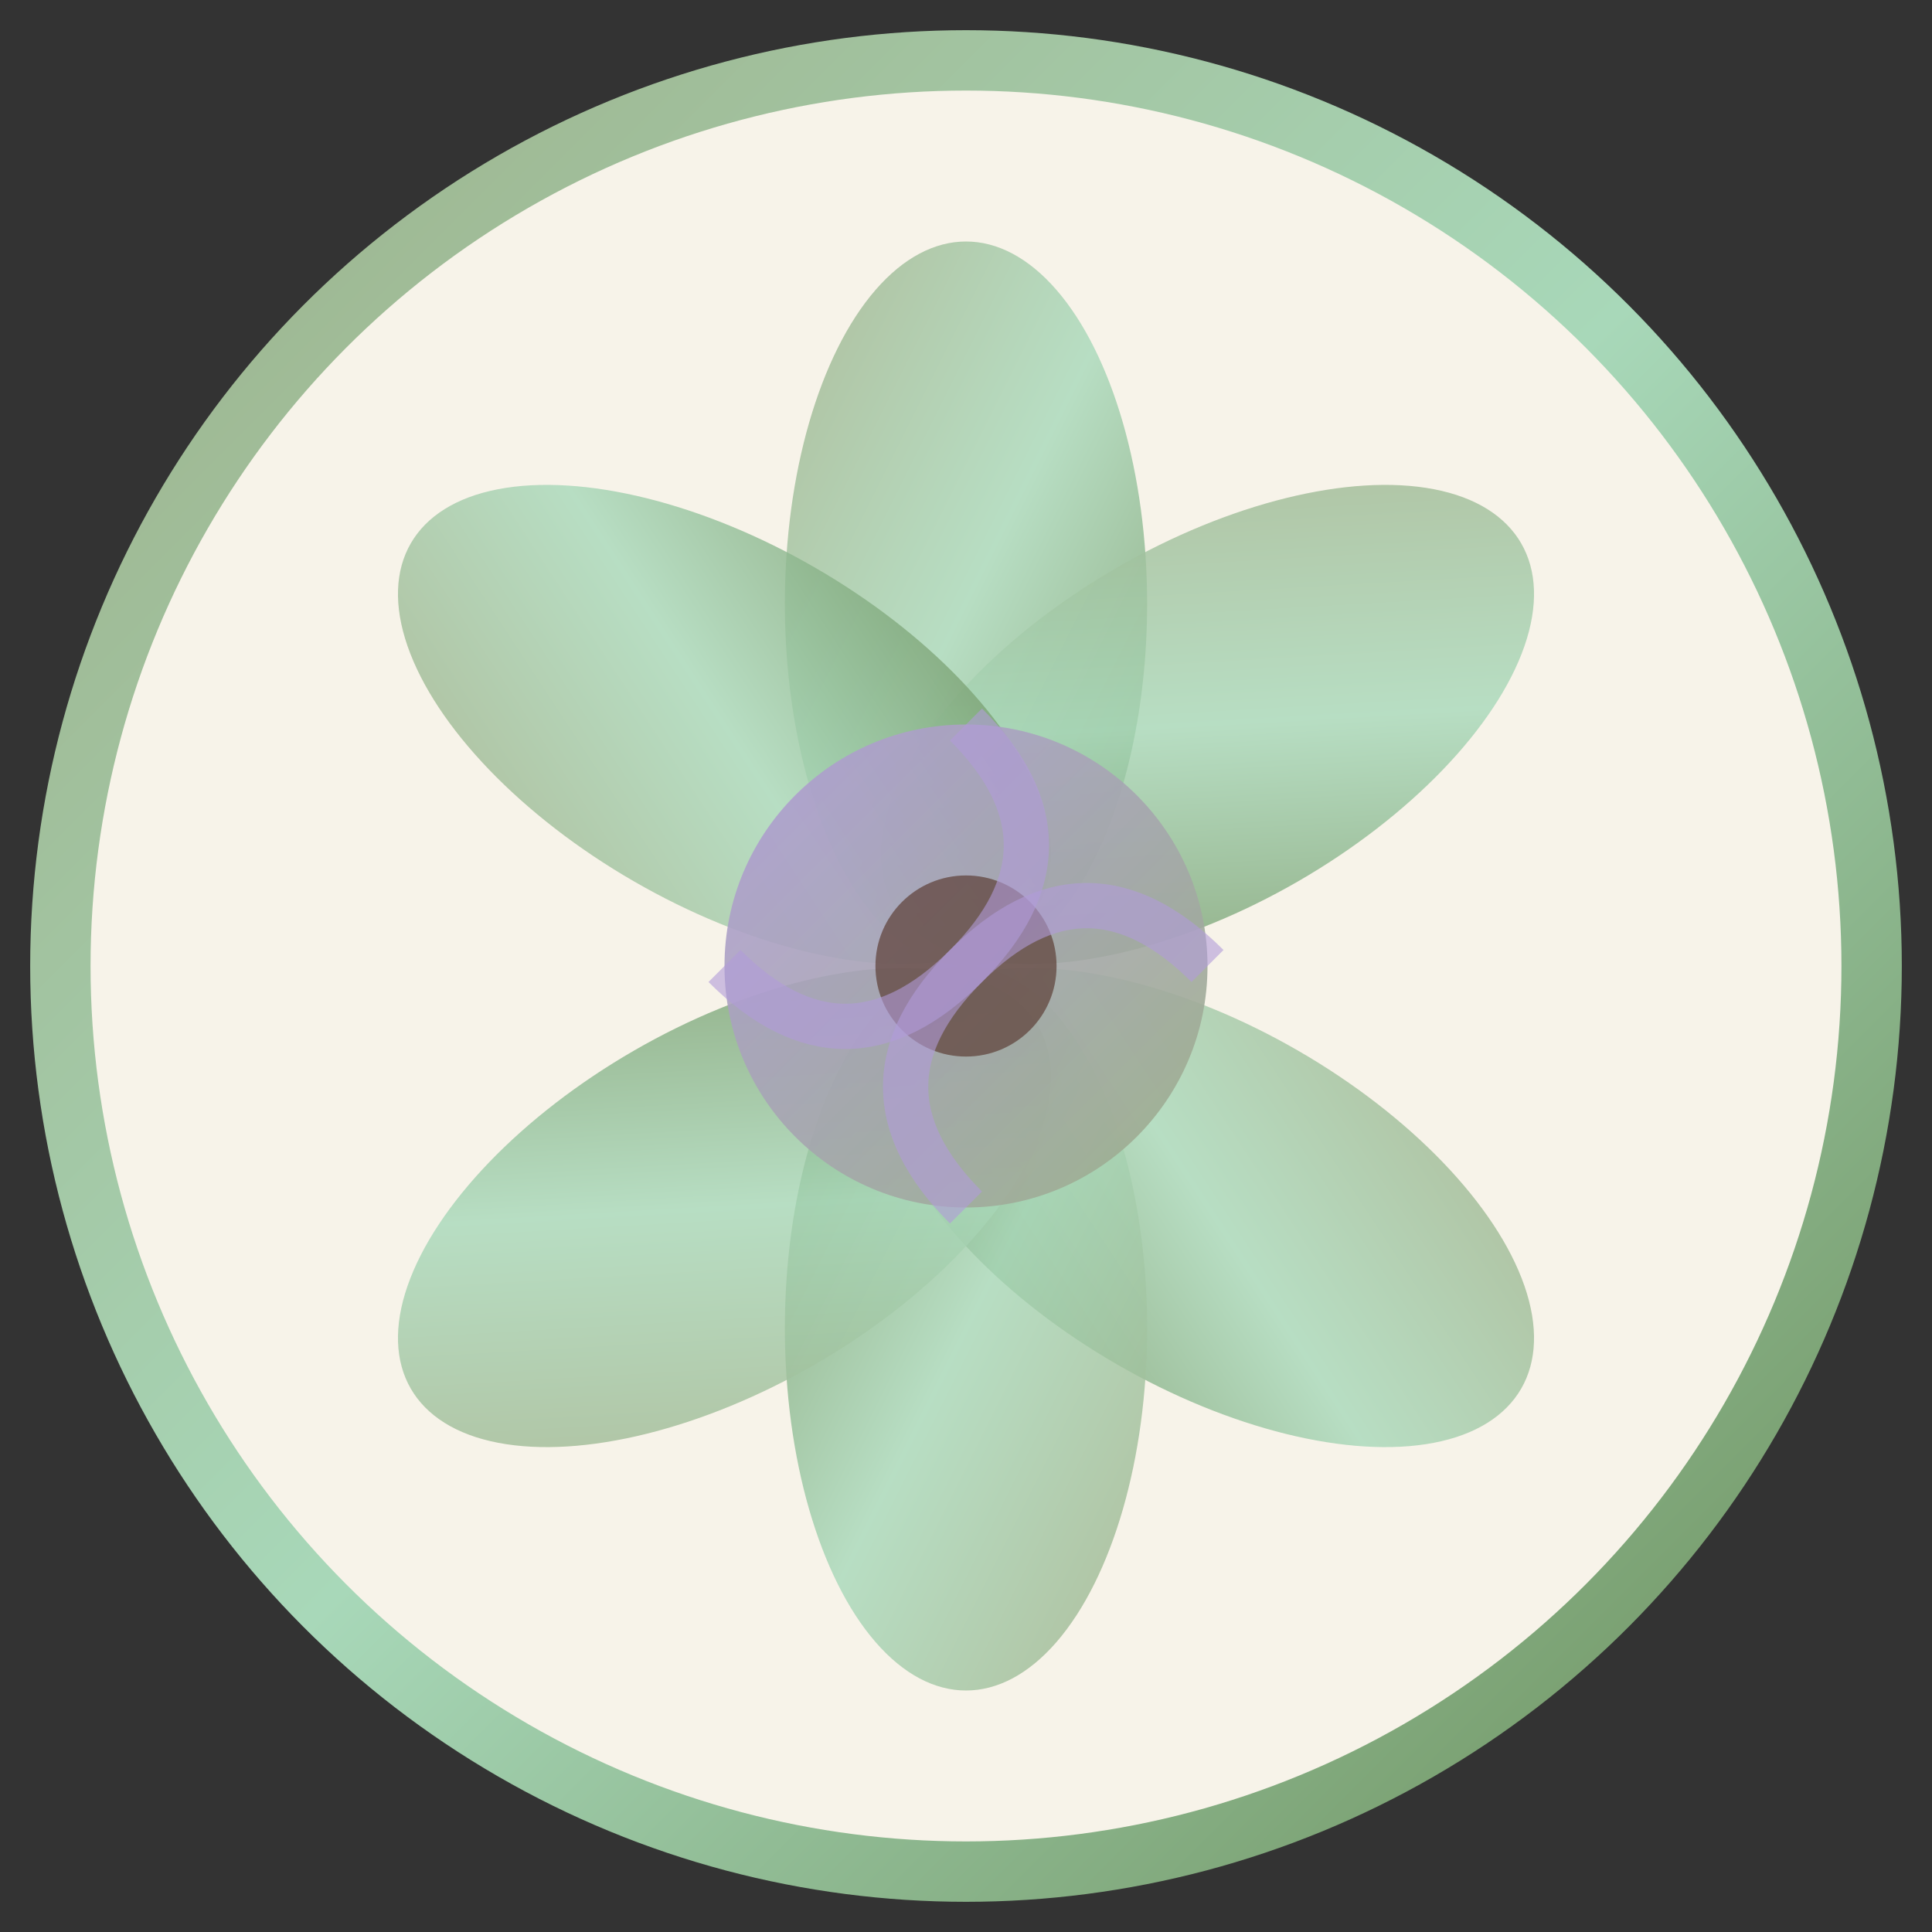
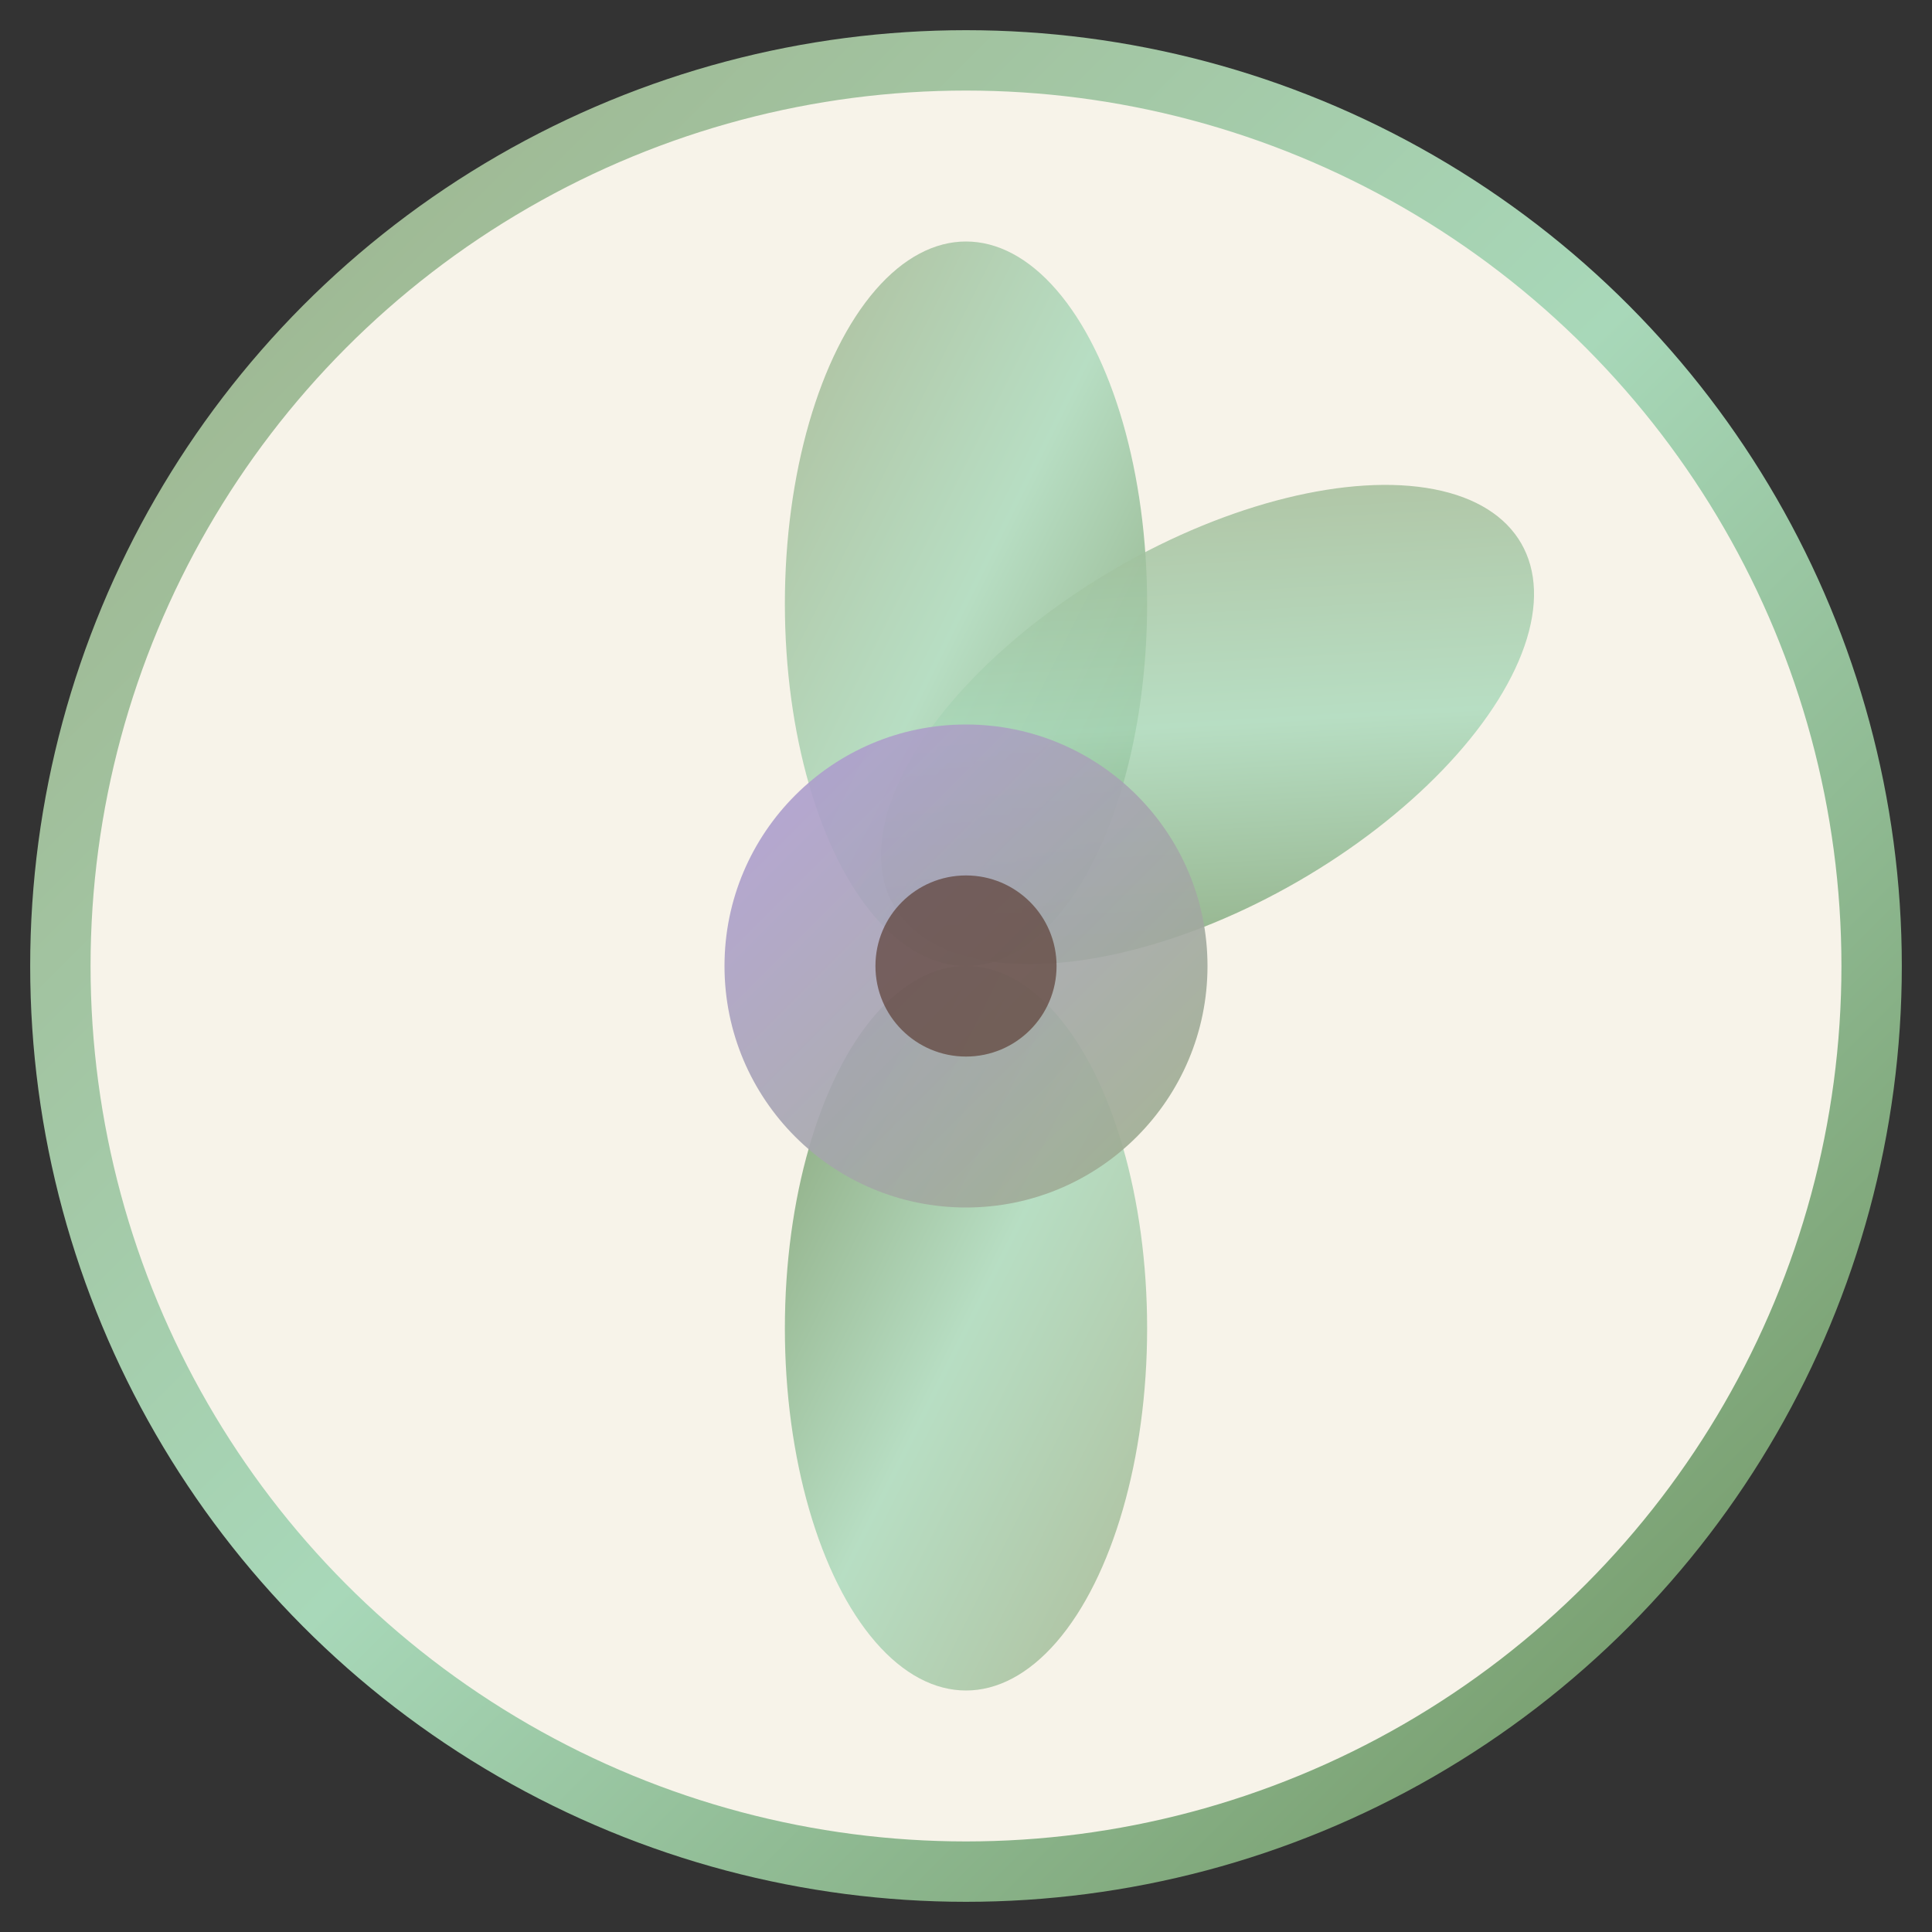
<svg xmlns="http://www.w3.org/2000/svg" width="64" height="64" viewBox="0 0 64 64">
  <rect x="0" y="0" width="64" height="64" fill="#333333" stroke="none" />
  <defs>
    <linearGradient id="leafGradient" x1="0%" y1="0%" x2="100%" y2="100%">
      <stop offset="0%" style="stop-color:#9CAF88;stop-opacity:1" />
      <stop offset="50%" style="stop-color:#A8D8B9;stop-opacity:1" />
      <stop offset="100%" style="stop-color:#6B8E5A;stop-opacity:1" />
    </linearGradient>
    <linearGradient id="centerGradient" x1="0%" y1="0%" x2="100%" y2="100%">
      <stop offset="0%" style="stop-color:#B19CD9;stop-opacity:1" />
      <stop offset="100%" style="stop-color:#9CAF88;stop-opacity:1" />
    </linearGradient>
  </defs>
  <circle cx="32" cy="32" r="30" fill="#F7F3E9" stroke="url(#leafGradient)" stroke-width="2" />
  <ellipse cx="32" cy="20" rx="6" ry="12" fill="url(#leafGradient)" opacity="0.8" />
  <ellipse cx="40" cy="24" rx="6" ry="12" fill="url(#leafGradient)" opacity="0.8" transform="rotate(60 40 24)" />
-   <ellipse cx="40" cy="40" rx="6" ry="12" fill="url(#leafGradient)" opacity="0.8" transform="rotate(120 40 40)" />
  <ellipse cx="32" cy="44" rx="6" ry="12" fill="url(#leafGradient)" opacity="0.8" transform="rotate(180 32 44)" />
-   <ellipse cx="24" cy="40" rx="6" ry="12" fill="url(#leafGradient)" opacity="0.8" transform="rotate(240 24 40)" />
-   <ellipse cx="24" cy="24" rx="6" ry="12" fill="url(#leafGradient)" opacity="0.8" transform="rotate(300 24 24)" />
  <circle cx="32" cy="32" r="8" fill="url(#centerGradient)" opacity="0.9" />
  <circle cx="32" cy="32" r="3" fill="#5D4037" opacity="0.7" />
-   <path d="M 32 24 Q 36 28 32 32 Q 28 36 32 40" stroke="#B19CD9" stroke-width="1.5" fill="none" opacity="0.6" />
-   <path d="M 40 32 Q 36 28 32 32 Q 28 36 24 32" stroke="#B19CD9" stroke-width="1.5" fill="none" opacity="0.6" />
</svg>